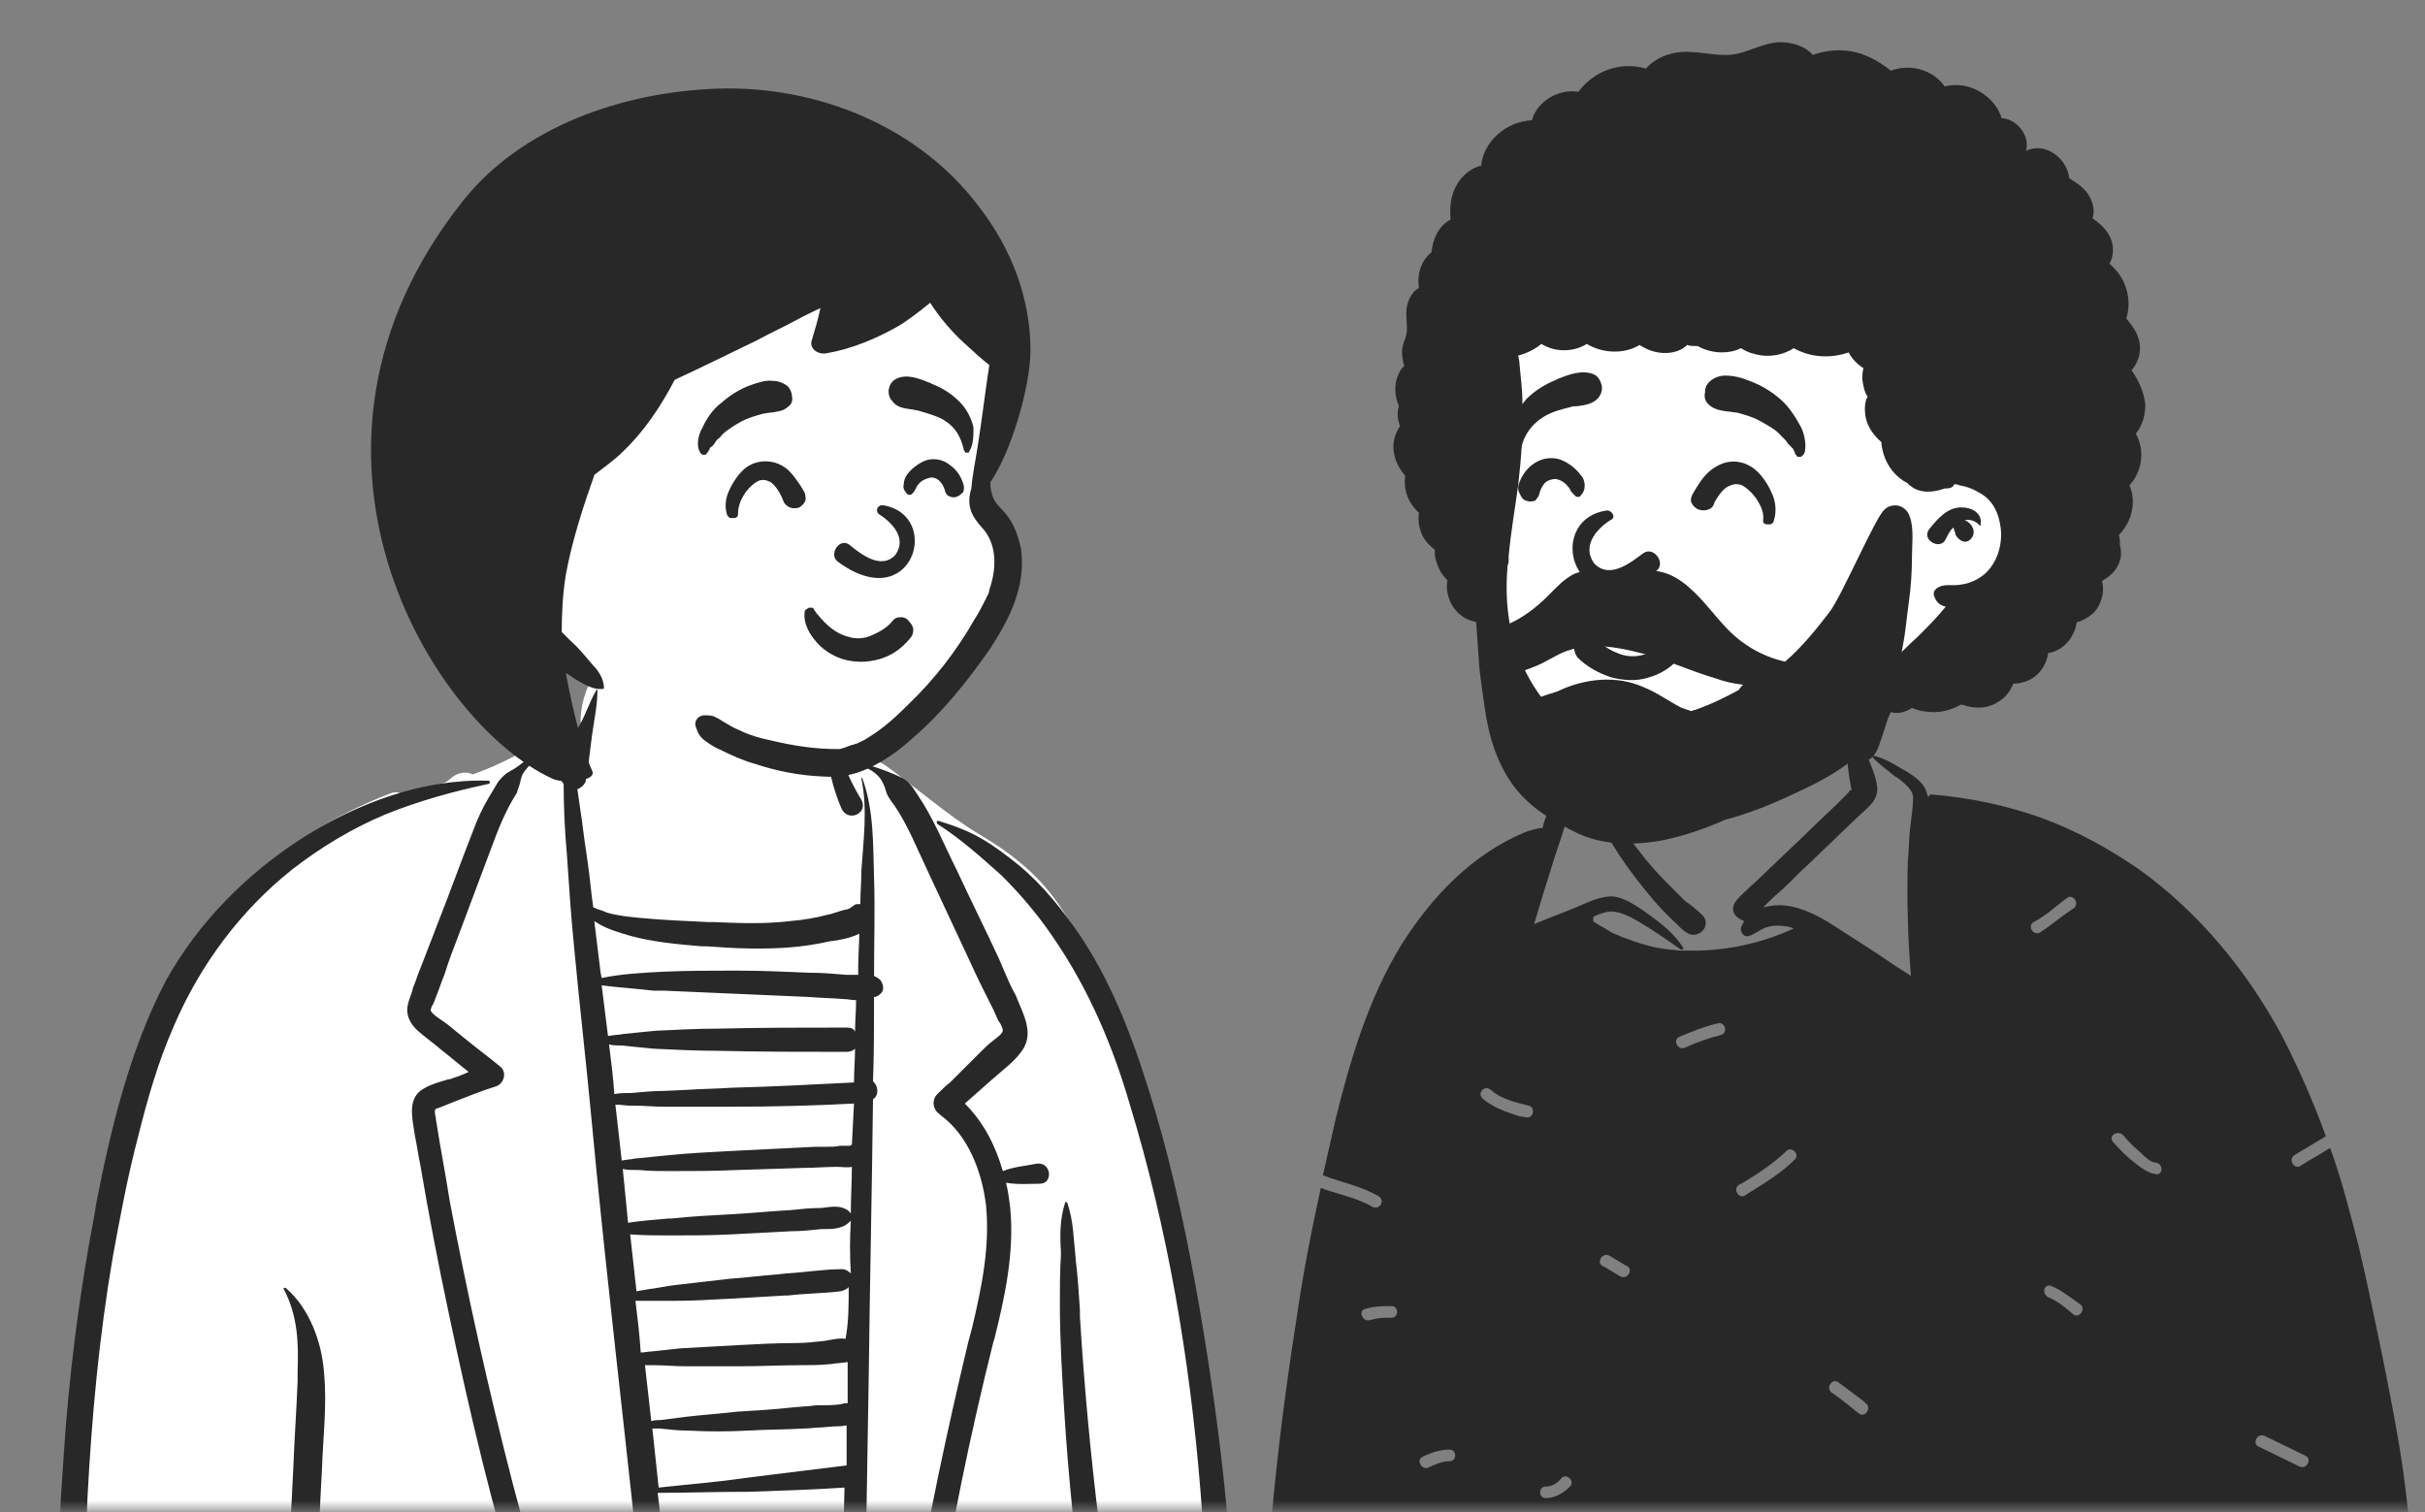
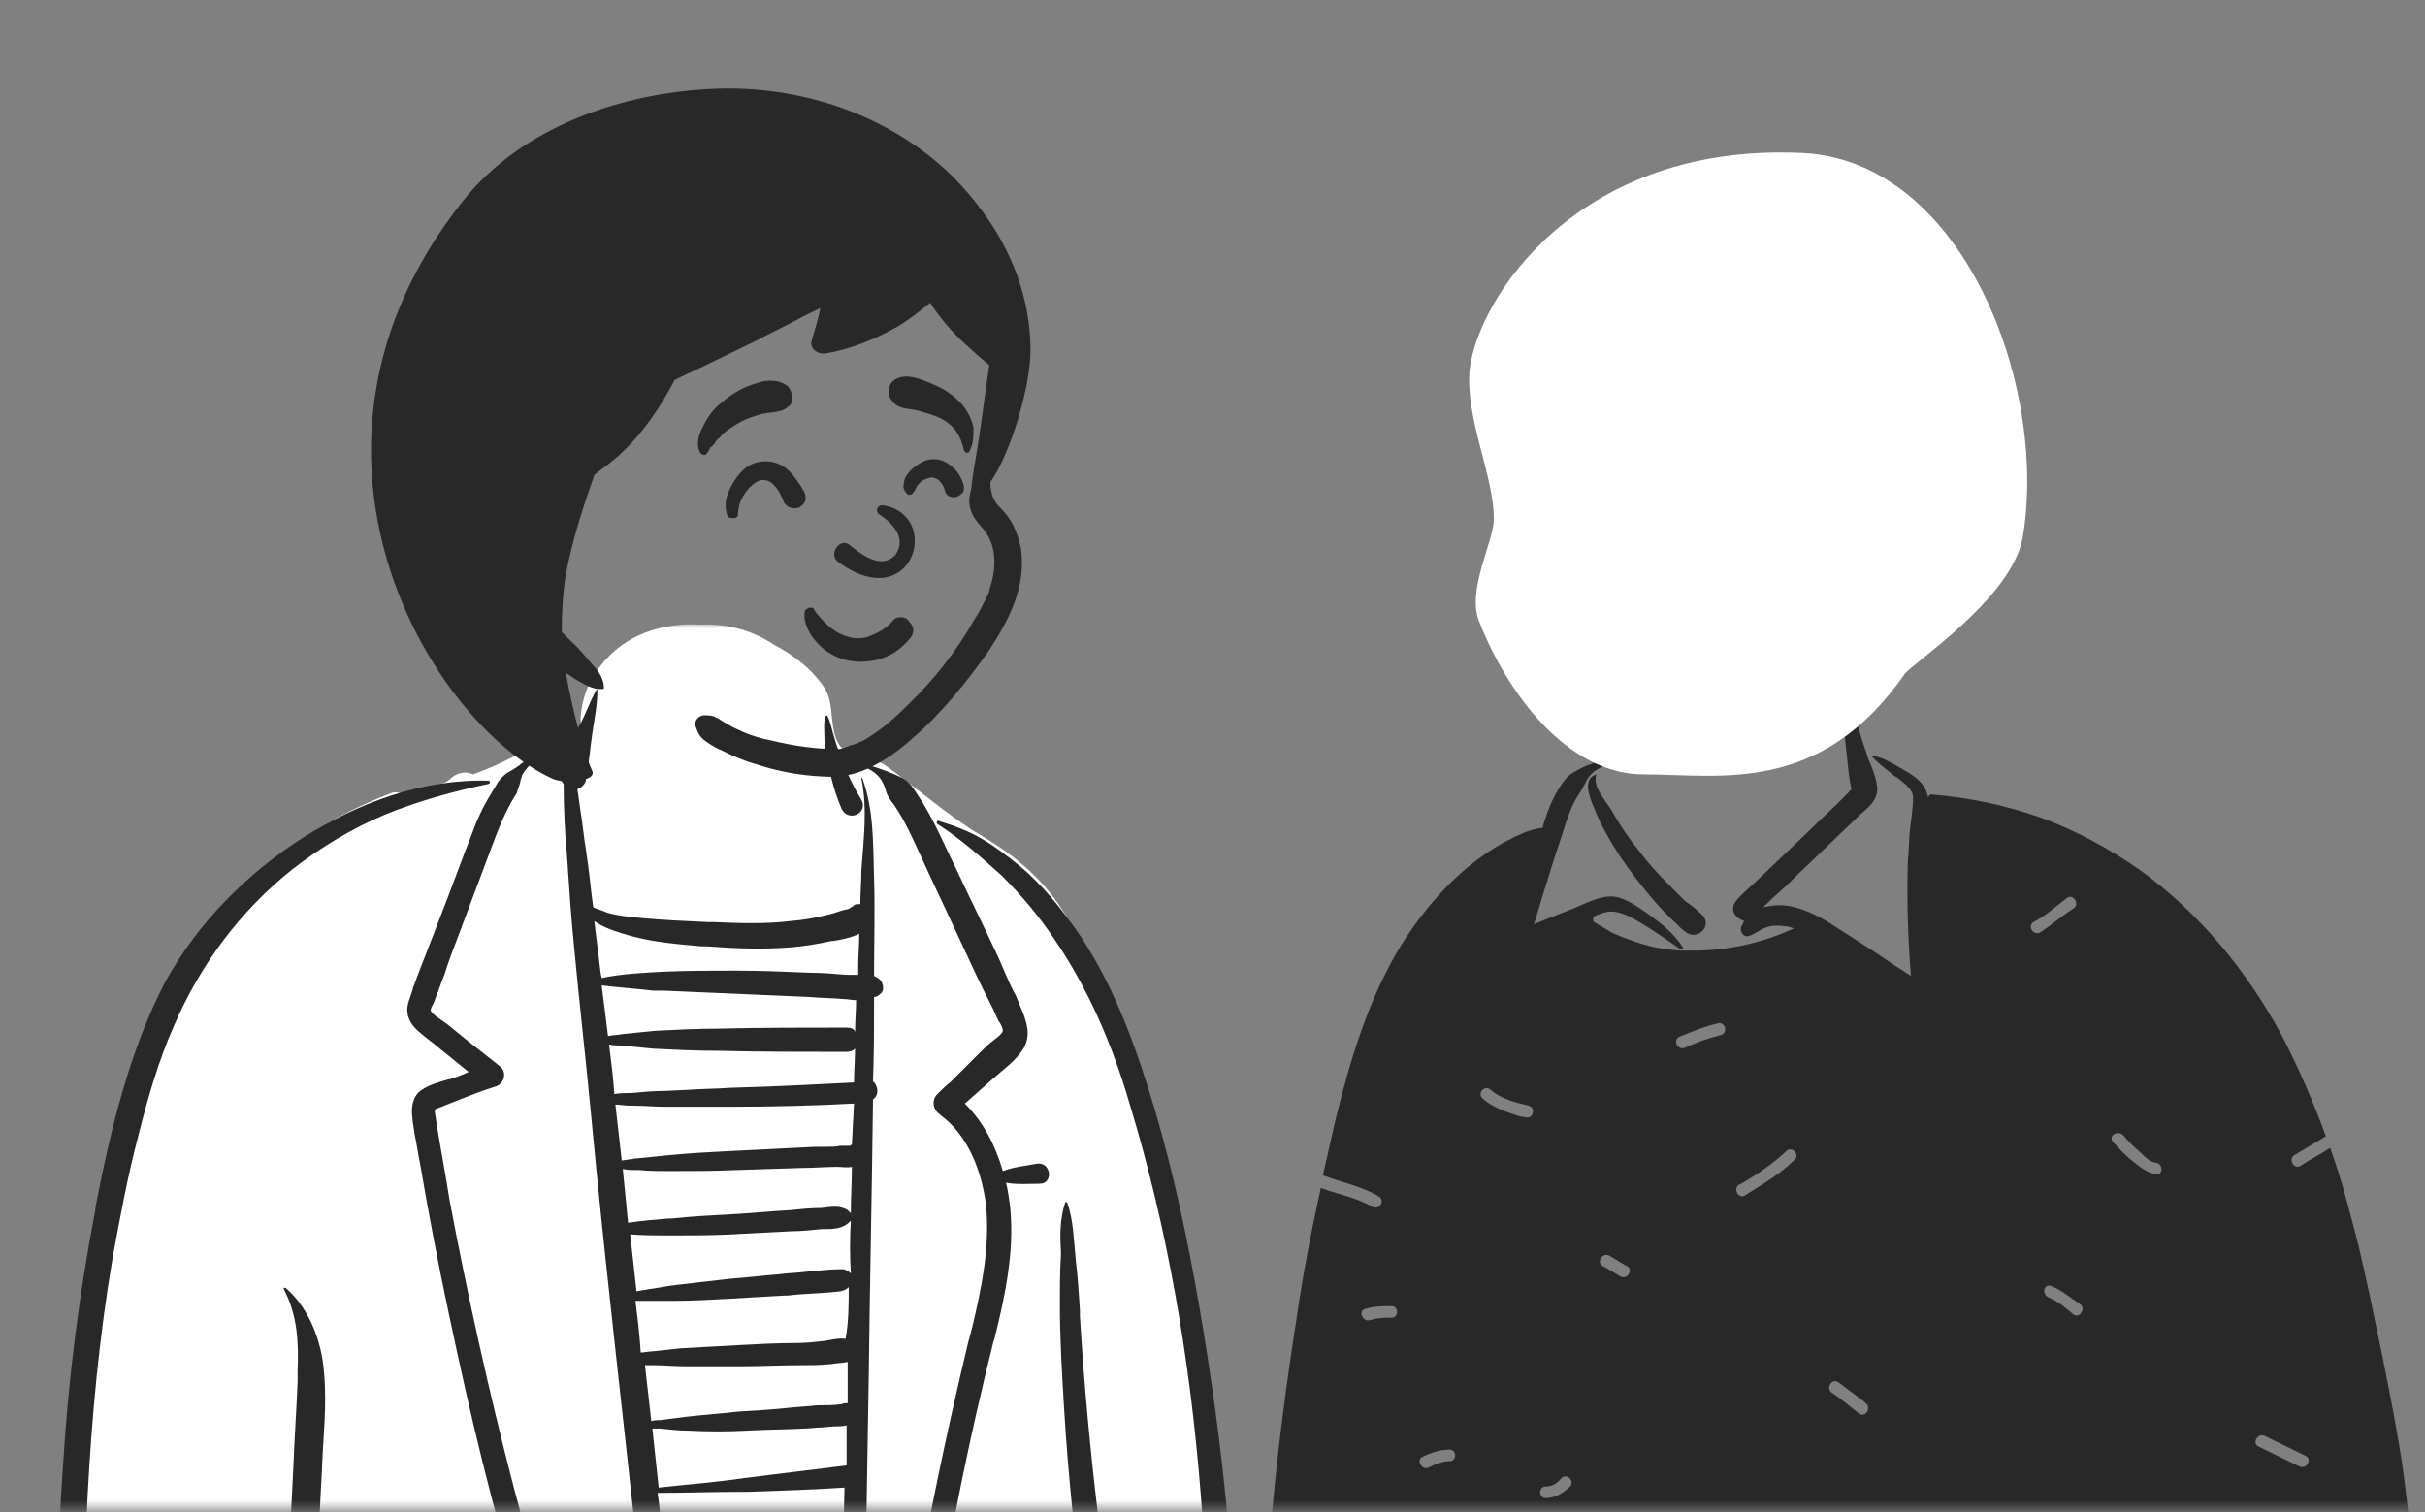
<svg xmlns="http://www.w3.org/2000/svg" width="303" height="189" viewBox="0 0 303 189" fill="none">
  <rect x="0" y="0" width="303" height="189" fill="#808080" stroke="none" />
  <mask id="mask0_2210_615" style="mask-type:luminance" maskUnits="userSpaceOnUse" x="0" y="0" width="303" height="189">
    <path d="M302.086 0H0V188.536H302.086V0Z" fill="white" />
  </mask>
  <g mask="url(#mask0_2210_615)">
    <path fill-rule="evenodd" clip-rule="evenodd" d="M230.858 85.566C230.726 85.303 230.331 85.303 230.331 85.698C230.067 88.467 230.463 91.367 230.726 94.136C230.858 95.455 230.99 96.905 231.254 98.223C231.254 98.355 231.254 98.487 231.386 98.619C231.254 98.751 230.99 98.882 230.99 99.014L230.463 99.542L229.407 100.596C227.297 102.574 225.318 104.552 223.207 106.529L220.173 109.43C219.118 110.485 217.931 111.408 217.007 112.462C216.48 113.122 216.348 113.781 216.875 114.44C217.139 114.704 217.535 114.967 217.931 115.099C217.799 115.363 217.667 115.627 217.535 115.89C217.403 116.549 217.931 117.209 218.59 116.945C219.382 116.681 219.909 116.154 220.701 115.89C221.492 115.627 222.284 115.627 223.075 115.758C223.471 115.758 223.735 115.89 224.131 116.022C220.437 117.736 216.48 118.659 212.39 118.791C211.599 118.791 210.675 118.791 209.884 118.791C208.433 118.659 207.114 118.527 205.794 118.132C204.739 117.868 203.684 117.472 202.628 117.077C202.101 116.813 201.573 116.681 201.177 116.418C201.045 116.286 199.067 115.231 199.067 115.099C199.067 114.967 199.067 114.836 199.067 114.704C199.067 114.572 199.331 114.44 199.331 114.44C199.99 114.176 200.65 113.913 201.309 113.913C202.892 113.913 204.607 115.099 205.926 115.89C207.377 116.813 208.697 117.736 210.016 118.659H210.148C210.28 118.659 210.411 118.527 210.28 118.395C209.356 116.945 208.037 115.758 206.586 114.704L206.058 114.308C204.739 113.385 203.288 112.331 201.837 112.067C199.99 111.803 198.011 112.99 196.297 113.649L193.262 114.836C192.735 115.099 192.207 115.231 191.68 115.495L192.867 111.539C193.526 109.562 194.054 107.584 194.714 105.738L194.845 105.343C195.505 103.365 196.033 101.256 197.088 99.542C197.352 99.146 197.616 98.751 197.88 98.223C198.143 97.828 198.275 97.3 198.671 96.905C199.331 96.114 200.386 95.718 201.441 95.455C201.705 95.323 201.573 95.059 201.441 95.059C200.386 94.927 199.462 95.191 198.539 95.586L198.143 95.718C197.352 96.114 196.428 96.509 195.769 97.168C194.318 98.882 193.526 100.86 192.867 102.97L192.735 103.497C192.471 103.365 190.756 103.893 190.492 104.024C183.896 106.793 178.884 112.067 175.058 118.132C170.969 124.856 168.726 132.371 166.879 139.886C166.352 142.259 165.824 144.5 165.296 146.873C167.671 147.796 170.045 148.192 172.288 149.51C173.079 150.038 172.42 151.224 171.496 150.829C169.518 149.642 167.143 149.247 165.033 148.456C163.845 153.861 162.79 159.267 161.999 164.804C159.36 181.548 157.645 198.556 157.777 215.564C157.777 215.959 157.909 216.355 158.041 216.75C157.909 216.75 157.777 216.618 157.777 216.487C157.118 215.432 155.403 216.355 156.062 217.541L156.194 217.673C156.722 218.464 157.25 219.124 158.041 219.519C158.965 219.915 159.888 220.046 160.943 220.046C164.373 220.178 167.803 220.178 171.233 220.178C171.76 216.487 171.892 212.795 172.552 209.235C172.684 208.312 174.135 208.708 174.003 209.631C173.343 213.191 173.211 216.75 172.684 220.31C179.939 220.442 187.326 220.442 194.582 220.442C204.475 220.442 214.369 220.442 224.263 220.442H228.484C239.96 220.442 251.437 220.442 262.782 220.31H265.552C266.607 213.982 267.399 207.521 267.399 201.061C267.399 200.138 268.85 200.138 268.85 201.061C268.85 207.521 268.058 213.982 267.003 220.31C269.773 220.31 272.412 220.31 275.182 220.442H276.501C279.271 220.574 282.041 220.574 284.812 220.31C287.846 220.046 291.012 219.519 293.65 218.069C294.837 217.41 296.024 216.618 296.948 215.564C296.024 215.036 295.101 214.509 294.178 213.85C293.386 213.322 294.178 212.004 294.969 212.531C295.892 213.191 296.948 213.718 298.003 214.377C298.795 213.454 299.322 212.268 299.85 211.081C300.51 209.235 300.905 207.258 301.037 205.28C301.301 202.907 301.433 200.665 301.433 198.292C301.433 193.414 300.905 188.536 300.246 183.658C299.586 179.043 298.663 174.429 297.739 169.814L297.607 169.155C296.684 164.672 295.761 160.19 294.705 155.707C293.65 151.62 292.595 147.401 291.144 143.446C289.956 144.237 288.637 144.896 287.45 145.687C286.658 146.214 285.867 144.896 286.658 144.368C287.978 143.577 289.297 142.786 290.616 141.995C289.033 137.644 287.186 133.425 285.075 129.338C280.722 121.296 274.786 114.044 267.267 108.639C263.441 106.002 259.352 103.761 254.999 102.179C250.514 100.596 246.029 99.674 241.28 99.278C241.148 99.278 241.016 99.41 241.016 99.542H240.884C240.752 99.014 240.62 98.619 240.356 98.223C239.697 97.3 238.641 96.641 237.718 96.114L237.454 95.982C236.399 95.323 235.212 94.663 233.892 94.4C233.892 94.4 233.76 94.4 233.892 94.532C234.684 95.455 235.871 96.246 236.794 97.037L237.058 97.168C237.85 97.828 239.037 98.619 239.037 99.674C239.037 100.992 238.773 102.442 238.641 103.761C238.509 105.079 238.509 106.398 238.377 107.716C238.246 112.462 238.377 117.209 238.773 121.955L236.926 120.768C234.024 118.791 231.122 116.945 228.22 115.099C226.373 114.044 224.394 113.122 222.284 113.122C221.624 113.122 220.965 113.253 220.305 113.385C220.965 112.726 221.624 112.067 222.416 111.408C223.603 110.353 224.658 109.166 225.846 108.112L229.143 104.947L232.441 101.783C233.497 100.86 234.684 99.937 234.552 98.355C234.42 97.168 233.892 95.85 233.365 94.663C233.365 94.532 233.233 94.268 233.233 94.136C232.177 91.367 231.65 88.467 230.858 85.566ZM188.645 209.499C189.305 208.84 190.36 209.894 189.701 210.554L189.305 210.949C188.645 211.608 188.118 212.136 187.722 212.927V213.059C187.326 213.85 186.007 213.191 186.403 212.268C186.931 211.213 187.854 210.29 188.645 209.499ZM217.535 209.235C219.646 208.84 221.756 208.84 223.867 209.235C224.79 209.367 224.394 210.817 223.471 210.686C221.624 210.29 219.777 210.29 217.931 210.686C217.007 210.949 216.611 209.499 217.535 209.235ZM246.556 194.337C247.48 194.073 247.875 195.524 246.952 195.787L246.556 195.919C244.973 196.315 243.522 196.578 241.939 196.183C241.016 195.919 241.412 194.601 242.335 194.733C243.786 195.128 245.105 194.732 246.556 194.337ZM195.109 184.712C195.769 184.053 196.824 185.108 196.165 185.767C195.373 186.558 194.318 187.217 193.131 187.217C192.207 187.217 192.207 185.767 193.131 185.767C193.922 185.767 194.582 185.372 195.109 184.712ZM282.173 180.757C281.382 180.362 282.041 179.043 282.965 179.439L288.109 181.944C288.901 182.339 288.241 183.658 287.318 183.262L282.173 180.757ZM181.126 181.153C182.05 181.153 182.05 182.603 181.126 182.603C180.203 182.603 179.279 182.998 178.488 183.394C177.696 183.79 176.905 182.471 177.696 182.076C178.752 181.548 179.939 181.153 181.126 181.153ZM228.88 174.033C228.088 173.506 228.88 172.187 229.671 172.715C230.726 173.506 231.782 174.297 232.837 175.088L233.101 175.352C233.892 175.879 233.101 177.197 232.309 176.67C231.122 175.747 230.067 174.824 228.88 174.033ZM173.871 163.222C174.794 163.222 174.794 164.672 173.871 164.672H173.739C172.948 164.672 172.156 164.672 171.365 164.936H171.233C170.441 165.331 169.65 164.013 170.441 163.618C171.628 163.222 172.684 163.222 173.871 163.222ZM256.054 162.167C254.999 161.772 255.395 160.321 256.318 160.717C257.637 161.244 258.692 162.167 259.88 162.958C260.671 163.486 259.88 164.804 259.088 164.277C258.165 163.486 257.241 162.695 256.054 162.167ZM200.518 158.344L200.254 158.212C199.463 157.816 200.122 156.498 201.045 156.894C201.705 157.289 202.365 157.685 203.024 158.08L203.288 158.212C204.08 158.607 203.42 159.926 202.497 159.53C201.837 159.135 201.177 158.739 200.518 158.344ZM223.075 143.973L223.207 143.841C223.867 143.182 224.922 144.237 224.263 144.896C222.548 146.61 220.569 147.796 218.458 149.115L218.063 149.378C217.271 149.906 216.48 148.587 217.271 148.06L217.799 147.796C219.777 146.61 221.492 145.423 223.075 143.973ZM263.969 142.654C263.441 141.863 264.629 141.204 265.288 141.863C265.948 142.654 266.607 143.314 267.399 143.973L267.531 144.105C267.926 144.5 268.718 145.291 269.378 145.291C270.301 145.423 270.301 146.873 269.378 146.742C268.454 146.61 267.531 145.951 266.871 145.423C265.816 144.632 264.892 143.709 263.969 142.654ZM185.216 137.249C184.556 136.59 185.479 135.535 186.271 136.194C187.59 137.381 189.437 137.776 191.02 138.172C191.943 138.435 191.548 139.886 190.624 139.622L189.833 139.49C188.25 138.963 186.535 138.435 185.216 137.249ZM214.633 127.888C215.556 127.624 215.952 129.075 215.028 129.338C213.446 129.734 211.994 130.261 210.543 130.92C209.752 131.316 208.96 130.129 209.752 129.602C211.335 128.943 212.918 128.284 214.633 127.888ZM199.462 96.773C199.462 96.641 199.462 96.641 199.462 96.773C197.748 97.3 198.539 99.41 199.067 100.728L199.199 100.992C199.99 103.101 201.177 105.079 202.365 106.925C203.684 108.903 205.135 110.748 206.586 112.462C207.245 113.253 207.905 113.913 208.697 114.704L208.96 114.967C209.752 115.627 210.675 116.945 211.731 116.813C212.918 116.681 213.577 115.363 212.786 114.44C212.126 113.781 211.335 113.122 210.543 112.594C209.884 111.935 209.224 111.276 208.565 110.617C207.245 109.298 205.926 107.848 204.739 106.266C203.552 104.815 202.497 103.233 201.573 101.651L201.441 101.388C200.65 100.069 198.935 98.355 199.462 96.773ZM258.297 112.199C259.088 111.671 259.88 112.99 259.088 113.517C257.637 114.44 256.318 115.627 254.867 116.549C254.075 116.945 253.284 115.758 254.075 115.231C255.658 114.44 256.846 113.253 258.297 112.199Z" fill="#282828" />
  </g>
  <mask id="mask1_2210_615" style="mask-type:luminance" maskUnits="userSpaceOnUse" x="0" y="0" width="303" height="189">
    <path d="M302.086 0H0V188.536H302.086V0Z" fill="white" />
  </mask>
  <g mask="url(#mask1_2210_615)">
    <path fill-rule="evenodd" clip-rule="evenodd" d="M225.177 19.117C197.079 17.799 184.547 37.443 183.624 46.277C183.096 52.342 186.658 59.461 186.658 64.867C186.658 67.635 183.228 73.7 184.811 77.656C188.373 86.753 195.892 96.773 205.39 96.773C214.888 96.773 227.419 99.41 237.973 84.248C239.028 82.797 251.428 74.755 252.747 67.108C255.913 48.123 245.228 20.04 225.177 19.117Z" fill="white" />
  </g>
  <mask id="mask2_2210_615" style="mask-type:luminance" maskUnits="userSpaceOnUse" x="0" y="0" width="303" height="189">
-     <path d="M302.086 0H0V188.536H302.086V0Z" fill="white" />
-   </mask>
+     </mask>
  <g mask="url(#mask2_2210_615)">
    <path fill-rule="evenodd" clip-rule="evenodd" d="M226.497 6.856C225.442 5.669 223.859 5.274 222.276 5.274C220.034 5.406 218.187 6.724 216.076 6.856C213.834 6.988 211.591 6.197 209.348 6.592C207.897 6.856 206.578 7.515 205.655 8.57C202.489 7.647 199.191 8.834 197.212 11.47C194.706 11.075 192.068 12.657 191.408 15.03C188.242 15.162 185.34 17.667 185.076 20.7C183.889 20.963 182.702 21.886 182.042 23.073C181.251 24.391 181.119 25.841 181.251 27.424C179.799 28.215 179.008 29.797 178.876 31.511C177.557 32.565 177.029 34.279 177.293 35.993C176.238 36.521 175.71 37.971 175.71 39.157C175.71 40.212 175.974 41.267 175.578 42.322C175.182 43.245 175.051 44.036 175.314 45.09V45.222C175.314 45.354 175.446 45.486 175.446 45.75C175.182 46.013 174.919 46.277 174.787 46.673C174.127 47.991 174.259 49.441 174.787 50.76C174.523 51.551 174.655 52.474 174.919 53.265C174.391 54.056 173.995 55.111 174.127 56.297C174.259 57.484 174.787 58.538 175.578 59.461C175.314 61.175 175.974 62.889 177.293 64.076C177.161 65.131 177.293 66.053 177.821 67.108C178.217 67.767 178.744 68.295 179.272 68.69C179.272 69.218 179.272 69.745 179.536 70.404C179.799 71.195 180.195 71.855 180.855 72.514C180.459 74.623 181.778 77.128 184.153 77.656C184.285 77.656 184.548 77.788 184.68 77.788C184.944 79.897 185.472 82.007 186.131 83.852C188.11 88.862 191.672 93.213 196.289 95.982C198.531 97.3 201.17 98.223 203.808 98.619C205.655 98.882 207.502 98.882 209.48 98.619C211.855 98.355 214.229 97.96 216.604 97.432L217 97.3C217.923 97.037 218.978 96.773 219.77 96.246C220.693 95.718 221.221 94.795 221.353 93.741C221.485 93.213 221.089 92.554 220.429 92.554C220.297 92.554 220.166 92.554 220.034 92.554H219.902H219.77C219.11 92.422 218.451 92.554 217.791 92.818H217.659C216.604 93.213 215.417 93.609 214.229 93.872C213.042 94.136 211.855 94.4 210.668 94.532H210.536H210.14C209.876 94.532 209.612 94.532 209.348 94.663C208.821 94.663 208.293 94.795 207.765 94.795C198.795 95.323 191.276 88.203 189.034 79.765C188.242 76.733 188.11 73.7 188.374 70.668C188.506 70.404 188.506 70.141 188.506 69.877C188.506 69.745 188.506 69.613 188.506 69.481C188.77 66.581 189.297 63.548 189.693 60.648C190.089 57.22 190.353 53.66 190.221 50.232C190.221 48.518 189.957 46.804 189.825 45.09L189.693 44.431C190.748 44.167 191.804 43.64 192.595 42.981C194.31 44.036 196.553 44.036 198.268 42.981C200.246 44.167 202.885 44.299 204.863 43.113C206.051 43.904 207.502 44.299 208.953 44.036C209.612 43.904 210.272 43.64 210.8 43.113C211.195 43.245 211.591 43.245 211.987 43.245H212.119C213.042 43.772 214.097 44.036 215.153 44.036C215.944 44.036 216.736 43.904 217.527 43.508C218.319 44.036 219.242 44.299 220.166 44.431C221.485 44.563 222.936 44.299 224.123 43.508C226.234 44.695 228.74 44.827 230.983 44.036C231.378 44.827 232.038 45.486 232.829 46.013C232.697 46.541 232.697 46.936 232.697 47.464C232.829 48.255 232.961 49.046 233.357 49.573C232.961 50.232 232.961 51.155 233.093 52.078C233.357 53.397 234.149 54.451 235.072 55.242C235.204 57.22 236.259 59.198 238.106 60.252C238.238 60.252 238.238 60.384 238.37 60.384C238.502 60.516 238.502 60.648 238.634 60.648C239.821 61.703 241.536 61.571 242.987 61.044C242.987 61.044 242.987 61.044 243.119 61.044C243.646 61.044 244.042 60.912 244.174 60.516C244.438 60.516 244.57 60.516 244.834 60.648C245.625 60.78 246.417 61.044 247.076 61.439C248.923 62.362 249.715 63.944 249.978 65.922C250.242 68.031 249.583 70.272 248 71.723C247.208 72.382 246.153 72.909 245.097 73.041C243.91 73.305 242.723 72.778 241.8 73.7C241.668 73.832 241.536 74.228 241.668 74.492C241.932 75.282 242.459 75.678 243.119 75.81C242.063 77.128 240.876 78.315 239.689 79.501C238.37 80.688 237.051 82.007 235.863 83.325C234.544 84.775 233.489 86.357 232.697 88.071C232.302 89.126 231.906 90.181 231.51 91.104L231.378 91.236C230.983 92.29 230.323 93.345 230.983 94.532C231.246 94.927 231.906 95.454 232.434 95.323C234.017 95.059 234.544 94.004 234.94 92.686C235.336 91.631 235.6 90.576 235.995 89.522C236.127 89.39 236.127 89.126 236.259 88.994C237.183 89.258 238.106 88.994 238.897 88.467C239.821 88.862 240.744 88.994 241.668 88.994C242.855 88.994 244.042 88.599 244.966 88.071C245.097 88.071 245.097 88.071 245.229 88.071C246.68 88.599 248.395 88.599 249.715 87.676C250.638 87.148 251.166 86.357 251.561 85.434C252.617 85.434 253.804 85.039 254.595 84.248C255.387 83.457 255.783 82.534 255.915 81.611C256.838 81.479 257.761 80.952 258.421 80.161C258.949 79.501 259.344 78.71 259.476 77.788C260.663 77.392 261.719 76.733 262.246 75.678C262.774 74.623 262.906 73.569 262.642 72.646L262.774 72.514C263.961 71.855 264.885 70.8 265.017 69.35C265.017 68.954 265.017 68.558 264.885 68.163C264.885 67.767 264.885 67.24 264.753 66.845C266.336 65.263 266.995 62.757 266.072 60.648C267.655 58.934 268.051 56.297 266.863 54.188C267.655 53.265 268.051 51.946 268.051 50.628C267.919 49.046 267.259 47.596 266.336 46.277C266.995 45.486 267.391 44.563 267.391 43.508C267.391 42.058 266.6 40.871 265.676 39.817C266.468 37.312 265.544 34.543 263.566 32.961C263.961 32.302 264.093 31.379 263.961 30.588C263.698 29.137 262.642 28.083 261.455 27.292C261.719 26.501 261.587 25.578 261.191 24.787C260.663 23.6 259.608 22.941 258.553 22.282C258.289 19.777 255.519 17.667 253.144 18.854C253.672 17.008 252.089 14.898 250.11 14.767C249.187 11.866 245.889 10.02 242.987 10.811C241.536 8.702 238.634 7.911 236.259 8.834C232.829 6.065 229.663 5.801 226.497 6.856ZM245.229 63.417C243.383 63.285 242.063 64.867 241.008 66.185C240.085 67.504 242.459 68.822 243.119 67.372C243.383 66.845 243.646 66.317 244.042 65.922C244.042 66.053 244.174 66.053 244.174 66.185V66.317C244.174 66.449 244.306 66.449 244.306 66.581V66.713C244.438 67.108 244.834 67.504 245.229 67.636C245.757 67.899 246.417 67.372 246.549 66.845C246.812 66.053 246.153 65.263 245.493 64.999C246.153 64.867 246.944 65.131 247.34 65.658C247.472 65.79 247.472 65.658 247.472 65.526C247.736 64.208 246.417 63.417 245.229 63.417Z" fill="#282828" />
  </g>
  <mask id="mask3_2210_615" style="mask-type:luminance" maskUnits="userSpaceOnUse" x="0" y="0" width="303" height="189">
-     <path d="M302.086 0H0V188.536H302.086V0Z" fill="white" />
-   </mask>
+     </mask>
  <g mask="url(#mask3_2210_615)">
    <path fill-rule="evenodd" clip-rule="evenodd" d="M201.303 84.643C202.886 85.039 204.469 85.171 206.052 84.643C207.503 84.248 208.954 83.325 209.877 82.138C210.801 81.084 211.328 79.765 211.328 78.447C211.328 78.315 211.328 78.183 211.197 78.051C211.065 77.919 210.933 77.919 210.801 77.787C210.669 77.787 210.537 77.787 210.405 77.787C210.273 77.787 210.141 77.919 210.141 78.051C210.009 78.315 209.877 78.447 209.614 78.71C208.294 80.293 207.107 81.479 205.128 81.875C204.073 82.138 203.018 82.006 202.094 81.611C201.039 81.215 200.116 80.556 199.456 79.765C199.192 79.37 198.797 79.238 198.401 79.238C198.005 79.238 197.609 79.37 197.214 79.765C196.95 80.029 196.686 80.556 196.686 80.952C196.686 81.347 196.818 81.743 197.082 82.138C198.269 83.325 199.72 84.116 201.303 84.643ZM201.435 64.867C199.852 65.79 197.477 68.031 199.192 70.404C201.171 72.514 203.941 70.141 205.392 69.086C206.711 68.295 208.163 70.404 206.975 71.327C196.818 78.842 192.728 65.13 200.643 63.812C201.435 63.68 201.831 64.603 201.435 64.867ZM215.945 60.78C216.473 60.516 217.001 60.384 217.66 60.648C218.188 60.911 219.111 61.703 219.639 62.626C220.035 63.285 220.431 64.076 220.299 64.999C220.299 65.13 220.299 65.394 220.431 65.394C220.563 65.526 220.694 65.526 220.826 65.526C220.958 65.526 221.09 65.526 221.222 65.526C221.486 65.394 221.618 65.262 221.618 65.13C222.014 63.944 221.882 62.626 221.354 61.571C220.694 59.989 219.507 58.67 218.716 58.275C217.397 57.484 215.814 57.484 214.494 58.275C213.307 58.934 212.648 59.857 211.988 60.911C211.856 61.175 211.724 61.307 211.592 61.571C211.328 61.966 211.197 62.494 211.328 62.757C211.46 63.153 211.856 63.548 212.252 63.68C212.648 63.812 213.043 63.812 213.439 63.68C213.835 63.548 214.099 63.285 214.231 62.757C214.626 62.098 215.154 61.175 215.945 60.78ZM190.486 62.494C190.882 62.626 191.145 62.757 191.541 62.626C191.805 62.626 191.937 62.494 192.069 62.23C192.201 62.098 192.333 61.834 192.333 61.703C192.465 61.175 192.728 60.648 193.124 60.252C193.52 59.989 193.916 59.857 194.443 59.857C194.971 59.989 195.499 60.252 195.894 60.78C196.026 60.911 196.158 61.043 196.158 61.175C196.29 61.439 196.554 61.703 196.818 61.966C196.95 62.098 197.082 62.098 197.214 62.098H197.345C197.873 61.571 198.005 61.175 198.005 60.648C198.005 60.252 197.873 59.725 197.477 59.329C196.818 58.407 195.631 57.615 194.707 57.352C193.52 57.088 192.465 57.352 191.541 58.011C190.618 58.67 189.958 59.725 189.694 60.78C189.694 61.043 189.694 61.307 189.826 61.571C190.09 62.098 190.222 62.362 190.486 62.494ZM213.439 50.496C214.099 51.155 214.89 51.287 215.814 51.419C216.209 51.419 216.605 51.551 217.001 51.551C217.924 51.814 218.98 52.078 219.903 52.605C220.826 53.133 221.882 53.66 222.541 54.451C222.673 54.583 222.937 54.847 223.069 54.979C223.201 55.11 223.333 55.374 223.465 55.506C223.597 55.638 223.86 55.901 223.992 56.033C224.124 56.165 224.124 56.297 224.124 56.297C224.124 56.297 224.256 56.429 224.256 56.561C224.256 56.693 224.388 56.824 224.388 56.824C224.52 56.956 224.52 57.088 224.652 57.088C224.784 57.088 224.784 57.088 224.916 57.088C225.048 57.088 225.048 57.088 225.18 56.956C225.575 56.693 225.575 56.165 225.575 55.638C225.575 54.847 225.311 53.924 225.048 53.397C224.388 52.21 223.597 50.891 222.541 49.968C221.354 48.914 220.035 48.123 218.584 47.595C217.66 47.2 216.605 46.936 215.55 46.936C214.89 46.936 214.099 47.2 213.571 47.727C213.175 48.123 213.043 48.518 213.043 49.046C212.911 49.573 213.043 50.1 213.439 50.496ZM189.167 56.561C189.167 56.693 189.299 56.693 189.299 56.693C189.431 56.693 189.431 56.693 189.562 56.693C189.694 56.693 189.694 56.693 189.826 56.561L189.958 56.429C190.354 54.451 191.277 53.001 193.124 51.946C194.048 51.419 195.103 51.155 196.158 50.891C196.422 50.76 196.818 50.76 197.082 50.76C198.005 50.628 199.06 50.496 199.72 49.705C200.116 49.178 200.248 48.65 200.116 48.123C199.984 47.595 199.72 47.068 199.192 46.804C197.741 46.145 196.026 46.804 194.707 47.332C194.575 47.332 194.443 47.464 194.443 47.464C193.124 47.991 191.805 48.782 190.75 49.837C189.958 50.76 189.167 51.946 188.903 53.265C188.507 54.451 188.507 55.638 189.167 56.561Z" fill="#282828" />
  </g>
  <mask id="mask4_2210_615" style="mask-type:luminance" maskUnits="userSpaceOnUse" x="0" y="0" width="303" height="189">
    <path d="M302.086 0H0V188.536H302.086V0Z" fill="white" />
  </mask>
  <g mask="url(#mask4_2210_615)">
-     <path fill-rule="evenodd" clip-rule="evenodd" d="M192.727 87.017C193.387 86.753 194.046 86.621 194.706 86.357C198.004 84.775 201.961 84.38 205.259 85.83C206.974 86.489 208.557 87.676 210.14 88.467C210.536 88.599 210.931 88.731 211.327 88.862C211.591 88.731 211.855 88.731 212.119 88.599C213.965 87.939 215.548 87.148 217.263 86.225C217.395 85.962 217.659 85.698 217.791 85.566C216.604 85.434 215.417 85.171 214.361 84.775C211.195 83.852 208.161 82.402 204.995 81.611C201.961 80.82 198.795 80.293 195.761 81.347C194.31 81.875 193.123 82.798 191.672 83.325C191.012 83.589 190.089 83.984 189.297 83.984C189.825 85.303 190.485 86.489 191.408 87.544C191.936 87.28 192.331 87.148 192.727 87.017ZM185.868 76.865C186.131 77.128 187.319 77.919 187.714 78.315C187.846 78.315 187.846 78.183 187.978 78.183C188.11 77.919 188.374 77.919 188.638 77.919C190.353 77.128 191.936 75.942 193.387 74.492C194.442 73.437 195.365 72.382 196.685 71.723C198.268 71.064 199.851 71.327 201.434 71.459C203.148 71.591 204.863 71.064 206.71 71.327C208.029 71.459 209.217 71.986 210.272 72.778C212.382 74.36 213.834 76.469 215.68 78.447C217.659 80.556 220.165 82.007 222.936 82.666H223.068C225.178 80.82 226.893 78.71 228.608 76.469C230.191 74.36 234.412 64.471 235.468 63.68C235.863 63.285 236.391 63.153 236.787 63.153C237.578 63.153 238.37 63.68 238.634 64.603C239.161 66.053 238.897 68.031 238.897 69.613C238.897 71.459 238.766 73.437 238.502 75.282C238.238 77.128 238.106 78.974 237.71 80.952C237.578 81.875 237.314 82.798 237.183 83.721C237.183 83.984 237.051 84.248 236.919 84.511C236.787 84.907 236.655 85.434 236.655 85.83C235.863 88.862 234.808 91.763 232.566 94.004C230.191 96.246 227.157 97.828 224.255 99.146C221.485 100.465 218.582 101.651 215.548 102.442C212.91 103.629 210.14 104.552 207.37 105.079C204.336 105.606 201.038 105.606 198.136 104.552C196.685 104.024 195.365 103.233 194.046 102.442C192.331 101.519 190.748 100.201 189.429 98.619C187.055 95.586 185.999 92.027 185.472 88.203C185.34 87.28 184.812 83.589 184.812 82.929C184.68 81.084 184.548 79.238 184.416 77.392C184.153 76.601 185.208 76.469 185.868 76.865Z" fill="#282828" />
-   </g>
+     </g>
  <mask id="mask5_2210_615" style="mask-type:luminance" maskUnits="userSpaceOnUse" x="0" y="0" width="303" height="189">
    <path d="M302.086 0H0V188.536H302.086V0Z" fill="white" />
  </mask>
  <g mask="url(#mask5_2210_615)">
    <mask id="mask6_2210_615" style="mask-type:luminance" maskUnits="userSpaceOnUse" x="-1" y="77" width="158" height="149">
      <path d="M156.18 77.919H-0.008V225.847H156.18V77.919Z" fill="white" />
    </mask>
    <g mask="url(#mask6_2210_615)">
      <path fill-rule="evenodd" clip-rule="evenodd" d="M152.878 209.631C152.614 203.961 152.218 198.292 151.691 192.623C150.767 181.416 149.58 170.078 147.733 159.003C145.754 148.06 143.116 137.381 139.291 126.965C137.444 122.087 135.597 118 132.695 113.649C130.057 109.562 126.627 106.793 122.405 104.288C118.58 102.047 114.095 98.091 110.533 95.586C108.95 94.531 105.916 94.663 104.861 93.081C103.542 91.103 104.333 87.939 103.014 85.962C101.431 83.588 99.188 81.874 96.682 80.556C93.912 78.71 90.746 77.919 87.58 78.051C82.831 77.787 78.082 79.238 75.048 83.193C73.465 85.171 72.673 87.412 72.541 89.785C72.541 90.444 72.673 90.972 73.069 91.235C72.805 91.499 72.673 91.763 72.41 92.026C71.75 91.103 70.299 90.576 69.376 91.367C66.21 93.609 62.78 95.454 59.086 96.773C58.295 96.377 57.239 96.509 56.448 97.168C56.184 97.432 55.788 97.696 55.524 97.828C54.205 98.223 52.754 98.487 51.435 98.751C51.039 98.882 50.644 99.014 50.38 99.41C49.984 99.014 49.456 98.882 48.797 99.146C41.541 101.915 34.55 106.266 29.273 112.198C23.469 118.659 20.435 126.833 18.061 135.139C15.554 144.105 13.971 153.334 12.52 162.563C11.201 171.923 9.75 181.284 8.826 190.645C8.299 195.919 8.035 201.193 8.299 206.598C8.431 209.235 8.695 211.872 9.09 214.509C9.222 215.168 9.222 215.827 9.486 216.486C9.09 216.355 8.431 216.75 8.563 217.409C9.222 221.76 14.499 222.947 18.061 223.474C23.997 224.265 29.933 224.793 35.869 224.793C41.805 224.793 47.609 224.397 53.546 224.133C59.614 223.738 65.55 223.474 71.618 223.079C95.759 221.628 119.767 220.31 143.908 218.86C146.15 218.728 148.657 218.596 150.503 217.277C152.878 215.3 153.01 212.531 152.878 209.631Z" fill="white" />
      <path fill-rule="evenodd" clip-rule="evenodd" d="M35.471 161.112C35.339 160.98 35.603 160.849 35.735 160.98C38.637 163.485 40.22 167.704 40.484 171.528C40.879 175.615 40.352 179.702 40.22 183.789C39.956 188.272 39.824 192.755 39.56 197.237C39.297 201.852 39.033 206.334 38.769 210.949L38.241 221.233C38.241 222.288 38.241 223.606 37.845 224.661C37.186 226.243 35.207 225.979 34.811 224.661C34.416 223.474 34.679 222.024 34.811 220.837L35.339 209.631C35.735 201.72 36.13 193.809 36.526 185.899L36.658 183.262C36.79 179.702 37.054 176.142 37.186 172.583V171.396C37.318 167.704 37.186 164.408 35.471 161.112ZM106.441 95.454C108.024 95.323 109.343 95.85 110.794 96.377C111.454 96.641 112.114 96.905 112.641 97.168C113.433 97.564 113.96 98.223 114.356 98.882L114.62 99.278C116.599 102.178 117.918 105.474 119.501 108.639C121.216 112.33 123.063 116.022 124.777 119.714L125.569 121.559C125.965 122.482 126.36 123.405 126.888 124.328L127.548 125.91C128.207 127.492 128.867 129.206 127.943 130.92C127.02 132.502 125.305 133.689 123.986 134.875C122.799 135.93 121.743 136.853 120.556 137.908C122.931 140.281 124.382 143.182 125.305 146.346C126.624 145.818 128.207 145.687 129.526 145.423C131.373 145.159 131.637 147.928 129.922 147.928C128.603 147.928 127.02 148.06 125.701 147.796C125.965 148.851 126.097 149.906 126.229 150.96C126.756 156.498 125.569 162.035 124.25 167.309L124.118 167.704C122.667 173.506 121.348 179.307 120.16 185.108C118.973 190.909 117.918 196.842 116.994 202.643C116.071 208.576 115.28 214.641 114.62 220.705C114.488 221.628 113.96 222.419 112.905 222.419C112.114 222.419 111.058 221.628 111.19 220.705C111.982 214.113 113.037 207.653 114.092 201.193C115.939 189.986 118.314 178.911 120.952 167.836L121.48 165.859C122.667 160.849 123.722 155.707 123.194 150.565C122.667 146.346 120.952 141.863 117.522 139.358L117.39 139.226C116.599 138.699 116.335 137.512 117.126 136.721C117.654 136.194 118.182 135.667 118.709 135.271L121.743 132.239L122.403 131.579C122.931 131.052 123.458 130.525 123.986 130.129C124.25 129.865 125.173 129.338 125.305 128.811C125.305 128.547 125.041 127.888 124.777 127.624L124.118 126.174C123.722 125.383 123.326 124.592 122.931 123.801C122.139 122.219 121.348 120.505 120.556 118.791L115.939 108.902C114.62 106.134 113.433 103.101 111.718 100.596L111.322 100.069C111.058 99.673 110.794 99.278 110.663 98.75C110.531 98.223 110.267 97.696 110.003 97.3C109.211 96.245 107.892 95.718 106.705 95.454C106.177 95.718 106.177 95.454 106.441 95.454ZM70.692 92.817C70.824 92.817 70.824 92.949 70.692 92.949C69.241 93.345 67.922 94.136 66.735 95.059C66.207 95.586 65.68 96.114 65.284 96.773C65.152 97.037 65.152 97.3 65.02 97.564V97.696C64.888 98.223 64.756 98.487 64.624 98.882V99.014C63.173 101.255 62.25 103.629 61.326 106.134L59.348 111.407L57.369 116.681C56.709 118.395 56.05 120.109 55.522 121.823C55.126 122.746 54.862 123.669 54.467 124.592C54.335 124.987 54.203 125.383 53.939 125.778C53.939 125.778 53.807 126.174 53.807 126.306C54.203 126.965 55.258 127.492 55.918 128.02L58.028 129.734C59.48 130.92 61.062 132.107 62.514 133.293C63.437 134.084 62.909 135.535 61.854 135.798C60.139 136.326 58.556 136.985 56.841 137.644C56.182 137.908 55.522 138.172 54.862 138.435L54.467 138.567C54.335 138.699 54.335 138.699 54.335 138.963C54.335 139.226 54.467 139.622 54.467 139.886C54.994 143.313 55.654 146.61 56.182 150.037C58.424 161.903 61.062 173.769 64.097 185.503C65.68 191.436 67.263 197.369 68.845 203.302C70.428 209.235 72.407 215.036 74.386 220.837C74.913 222.419 72.407 223.21 71.879 221.496C69.637 214.641 67.526 207.785 65.416 201.061C61.59 188.931 58.688 176.538 56.05 164.013C54.73 157.816 53.543 151.62 52.488 145.423C52.224 144.236 52.092 143.05 51.828 141.863L51.565 140.149C51.433 138.963 51.301 137.644 52.224 136.589C53.148 135.667 54.73 135.271 56.05 134.875H56.182C56.973 134.612 57.765 134.348 58.556 133.953C57.369 133.03 56.313 132.107 55.126 131.184C54.203 130.393 53.279 129.734 52.356 128.943C51.565 128.283 51.037 127.492 50.905 126.569C50.773 125.515 51.301 124.592 51.565 123.669V123.537C51.96 122.614 52.224 121.691 52.62 120.768L54.862 114.967C56.313 111.276 57.633 107.584 59.084 103.892C59.611 102.442 60.271 100.992 61.062 99.673C61.458 99.014 61.854 98.355 62.25 97.696C62.777 97.037 63.173 96.641 63.965 96.245C65.152 95.586 66.075 94.531 67.263 94.004C68.186 93.081 69.373 92.817 70.692 92.817ZM74.518 86.225C74.518 86.094 74.65 86.225 74.65 86.225C74.65 88.071 74.254 89.917 73.99 91.763C73.726 93.609 73.594 95.454 73.199 97.3C73.199 97.432 73.199 97.432 73.199 97.564C73.067 98.091 72.539 98.487 72.143 98.619C72.275 99.541 72.407 100.464 72.539 101.387C72.803 102.969 72.935 104.552 73.199 106.134L73.463 107.979C73.726 109.825 73.858 111.539 74.122 113.385C74.65 113.649 75.309 113.781 75.837 114.044C77.156 114.44 78.607 114.572 79.926 114.703C82.697 114.967 85.599 115.099 88.501 115.231H89.16C92.326 115.363 95.492 115.495 98.79 115.099C100.373 114.967 101.956 114.703 103.407 114.308C104.199 114.176 104.99 113.781 105.782 113.649C106.046 113.649 106.309 113.385 106.573 113.253C106.705 113.121 106.837 112.99 107.101 112.99C107.233 112.99 107.365 112.99 107.497 112.99C107.497 111.539 107.628 110.221 107.628 108.771C107.892 104.947 108.42 101.124 107.628 97.3C107.628 97.168 107.76 97.168 107.76 97.3C109.211 101.255 109.08 105.606 109.211 109.693C109.343 113.781 109.211 117.868 109.211 121.955C109.475 122.087 109.739 122.219 110.003 122.482C110.399 123.01 110.531 123.801 110.003 124.196C109.739 124.46 109.475 124.592 109.211 124.592C109.211 128.151 109.211 131.711 109.08 135.139C109.739 135.667 109.871 136.853 109.08 137.38C108.948 148.851 108.684 160.321 108.552 171.66L108.156 195.655C108.156 198.819 108.024 202.115 108.024 205.28H108.156C108.288 205.28 108.552 205.412 108.552 205.543C108.816 205.543 108.948 205.675 109.211 205.807C109.739 206.203 109.607 206.862 109.211 207.389L109.08 207.521C108.816 207.785 108.42 207.917 108.024 207.917C108.024 209.894 108.024 211.872 108.024 213.85C108.024 214.509 108.024 215.036 108.024 215.695V217.146C108.024 217.937 107.892 218.991 107.101 219.387C106.177 219.782 105.254 219.519 104.858 218.464C104.726 218.2 104.726 217.937 104.858 217.673C104.858 217.277 104.726 216.882 104.726 216.486V214.904C104.726 214.641 104.726 214.377 104.726 214.245C101.297 214.377 97.867 214.377 94.437 214.377H92.854C91.535 214.377 90.348 214.377 89.028 214.377H88.501C87.577 214.377 86.522 214.377 85.599 214.245C85.731 215.3 85.862 216.223 85.994 217.277C86.126 218.2 85.071 219.123 84.148 219.123C83.092 219.123 82.433 218.332 82.301 217.277C81.641 212.795 81.509 208.18 80.85 203.698C80.322 199.61 79.926 195.655 79.399 191.568L79.267 190.25C77.684 175.615 75.969 160.849 74.518 146.214L73.858 139.358C73.199 132.37 72.407 125.515 71.748 118.527C71.352 114.572 71.088 110.616 70.824 106.661C70.56 103.76 70.428 100.86 70.428 97.959C70.033 97.564 69.901 97.037 70.033 96.509C70.165 96.245 70.296 95.85 70.296 95.586C70.296 95.323 70.296 94.927 70.296 94.663C70.296 94.4 70.56 94.268 70.824 94.268C71.22 93.213 71.748 92.158 72.143 91.103C73.067 89.653 73.594 87.808 74.518 86.225ZM37.845 104.683C44.705 100.333 52.884 97.3 61.062 97.564C61.194 97.564 61.326 97.828 61.062 97.959C56.709 98.882 52.356 100.069 48.135 101.783C44.045 103.497 40.088 105.87 36.526 108.639C30.062 113.781 25.05 120.505 21.752 128.151C19.773 132.634 18.454 137.249 17.267 141.995C15.947 147.005 15.024 152.015 14.101 157.025C12.386 167.045 11.462 177.065 10.935 187.085C10.407 197.369 10.671 207.653 10.275 217.937C10.143 219.651 7.637 219.651 7.505 217.937C6.581 206.203 7.109 194.337 7.901 182.735C8.56 172.187 9.879 161.771 11.858 151.488L11.99 150.565C13.837 141.072 16.211 131.184 20.696 122.614C24.786 115.231 30.854 109.166 37.845 104.683ZM133.088 150.301C133.088 150.169 133.22 150.169 133.352 150.301C134.143 152.542 134.143 154.916 134.407 157.289V157.421C134.671 159.53 134.803 161.64 134.935 163.749V164.54C135.463 173.11 136.254 181.68 137.309 190.25C138.365 198.819 139.816 207.257 141.267 215.695C141.399 216.618 141.003 217.541 140.08 217.805C139.156 218.069 138.101 217.541 137.969 216.618C137.046 211.74 136.254 206.862 135.595 201.984C134.407 193.414 133.484 184.712 132.956 176.011C132.692 171.66 132.429 167.309 132.429 162.958C132.429 160.98 132.429 158.871 132.56 156.893V156.366C132.429 154.388 132.429 152.279 133.088 150.301ZM58.952 205.016C59.084 205.016 59.216 205.016 59.084 205.148C57.765 207.257 55.918 209.103 54.203 210.949C52.356 212.927 50.641 214.904 48.794 216.75C47.475 218.069 45.364 215.959 46.684 214.641C48.662 212.927 50.773 211.213 52.752 209.499L53.675 208.708C55.39 207.521 57.105 206.071 58.952 205.016ZM122.007 203.961C121.875 203.829 122.139 203.566 122.271 203.698C123.326 204.621 124.25 205.543 125.305 206.466C126.36 207.389 127.416 208.18 128.471 209.103C129.526 209.894 130.714 210.685 131.901 211.476C132.824 212.136 133.88 212.663 134.803 213.058C135.331 213.058 135.726 213.322 135.99 213.718C136.518 214.377 136.65 215.695 135.858 216.223L135.726 216.355C134.803 217.014 133.748 217.146 132.956 216.355C132.033 215.432 131.109 214.509 130.186 213.586L129.922 213.322C128.867 212.399 127.943 211.345 127.02 210.29L126.229 209.367C124.777 207.917 123.063 205.939 122.007 203.961ZM117.126 102.969C116.994 102.838 116.994 102.574 117.258 102.574L117.654 102.706C119.369 103.233 121.084 103.892 122.667 104.815C124.25 105.738 125.833 106.925 127.284 108.111C130.318 110.616 132.824 113.781 135.067 117.077C139.42 123.669 142.058 131.184 144.301 138.699C146.675 146.741 148.39 154.916 149.841 163.222C151.292 171.66 152.48 180.098 153.271 188.536C153.667 192.755 153.931 196.842 154.063 201.061C154.063 203.17 154.063 205.412 154.063 207.521C154.063 208.048 154.063 208.576 154.063 209.235V210.949C154.063 212.004 154.195 213.058 153.931 214.113C153.535 215.827 150.765 215.432 150.897 213.718C150.765 213.19 150.765 212.531 150.897 212.004C150.897 211.872 150.897 211.872 150.897 211.74C150.897 211.476 150.897 211.345 151.029 211.081C151.029 210.817 151.029 210.553 151.029 210.29C151.029 209.235 151.029 208.048 151.029 206.994C151.029 204.621 150.897 202.247 150.765 200.006C150.633 195.391 150.369 190.645 149.973 186.031C148.654 169.814 145.884 153.465 141.135 137.908C139.024 130.656 135.99 123.537 131.637 117.208C129.79 114.44 127.548 111.803 125.173 109.43C122.667 107.188 120.029 104.815 117.126 102.969ZM84.807 207.521L85.071 209.894C85.203 211.081 85.335 212.267 85.599 213.454C86.654 213.322 87.709 213.19 88.633 213.19C90.348 213.058 92.194 212.927 93.909 212.927C97.471 212.795 101.165 212.531 104.858 212.531H104.99L105.122 207.917H102.616C100.505 207.917 98.263 207.917 96.152 207.917C94.173 207.917 92.326 207.917 90.348 207.917H89.556C87.973 207.653 86.258 207.785 84.807 207.521ZM105.254 200.797C105.122 200.797 104.99 200.797 104.99 200.797C104.463 200.797 103.935 200.797 103.407 200.797C102.352 200.797 101.297 200.797 100.241 200.797C98.131 200.797 95.888 200.797 93.777 200.797C91.535 200.797 89.292 200.929 87.182 200.929C86.126 200.929 85.071 200.929 84.016 200.929C84.148 202.511 84.411 203.961 84.543 205.543C86.258 205.28 87.973 205.412 89.688 205.412H89.952C92.194 205.412 94.437 205.412 96.68 205.412C98.922 205.412 101.297 205.412 103.539 205.412H105.386V205.28C105.254 203.829 105.254 202.379 105.254 200.797ZM83.092 193.546C83.356 195.392 83.488 197.105 83.752 198.951C83.884 198.951 84.016 198.951 84.148 198.951C85.203 198.819 86.258 198.688 87.314 198.688C89.424 198.556 91.667 198.424 93.777 198.424C96.02 198.424 98.263 198.292 100.373 198.292C101.428 198.292 102.484 198.292 103.539 198.292C104.067 198.292 104.594 198.292 105.122 198.292H105.254V195.655C105.254 195.26 105.254 194.732 105.254 194.337C103.539 194.469 101.956 194.337 100.241 194.337H99.846C97.735 194.337 95.624 194.337 93.645 194.337C91.535 194.337 89.292 194.205 87.182 194.073C86.258 194.073 85.467 193.941 84.543 193.809H84.148C83.884 193.678 83.488 193.678 83.092 193.546ZM105.518 185.899C101.56 186.162 97.471 186.294 93.514 186.426H92.854C89.292 186.426 85.731 186.558 82.169 186.558C82.433 188.404 82.565 190.25 82.829 192.095C83.356 192.095 83.884 192.095 84.411 192.095C85.467 192.095 86.39 192.095 87.445 192.095C89.556 192.095 91.667 192.095 93.645 192.095C95.756 192.095 97.999 192.095 100.109 191.964C101.824 191.964 103.671 191.832 105.386 191.832L105.518 185.899ZM105.782 178.12C105.254 178.252 104.726 178.252 104.199 178.252L102.616 178.384C101.956 178.384 101.165 178.516 100.505 178.516C98.131 178.647 95.756 178.647 93.382 178.779C90.875 178.911 88.501 178.911 85.994 178.779C84.807 178.779 83.62 178.647 82.433 178.516C82.169 178.516 81.773 178.516 81.509 178.516C81.773 181.021 82.037 183.394 82.301 185.899C85.862 185.503 89.424 185.24 92.986 184.712L96.152 184.317C99.318 183.921 102.484 183.526 105.782 183.13V178.12ZM105.914 170.209C105.254 170.341 104.463 170.341 103.803 170.473H103.671C102.484 170.605 101.165 170.605 99.977 170.605C97.603 170.605 95.097 170.737 92.722 170.737H91.271C89.292 170.737 87.314 170.737 85.467 170.737C84.279 170.737 82.96 170.605 81.773 170.605C81.377 170.605 80.982 170.605 80.586 170.605C80.85 172.978 81.114 175.219 81.377 177.593C81.773 177.461 82.169 177.461 82.565 177.461C83.62 177.329 84.543 177.197 85.599 177.065C87.841 176.802 89.952 176.67 92.194 176.406C94.437 176.274 96.68 176.142 99.054 175.879L100.637 175.747C101.165 175.747 101.692 175.615 102.22 175.615C103.143 175.615 104.199 175.615 105.122 175.483C105.386 175.351 105.65 175.351 105.914 175.351V170.209ZM106.046 160.849C105.782 161.112 105.518 161.244 104.99 161.376C102.748 161.64 100.505 161.64 98.394 161.903H97.999C95.756 162.035 93.514 162.167 91.139 162.299C88.765 162.431 86.522 162.563 84.148 162.563C83.092 162.563 82.169 162.563 81.114 162.563H80.718C80.322 162.563 79.926 162.563 79.399 162.563C79.662 164.672 79.926 166.913 80.058 169.023C80.454 169.023 80.982 168.891 81.377 168.891C82.565 168.759 83.884 168.627 85.071 168.495C87.445 168.364 89.82 168.232 92.194 168.1C94.569 167.968 97.075 167.836 99.45 167.836C100.637 167.836 101.824 167.704 103.011 167.573C103.803 167.441 104.858 167.177 105.65 167.309C106.046 165.199 106.046 162.958 106.046 160.849ZM106.309 152.542L106.177 152.674C105.254 153.597 104.067 153.597 102.748 153.597H102.616C101.428 153.729 100.109 153.861 98.922 153.861C96.416 153.993 93.909 154.125 91.403 154.256C88.897 154.388 86.258 154.388 83.752 154.388C82.169 154.388 80.454 154.388 78.739 154.256C79.003 156.63 79.267 159.003 79.531 161.376C80.058 161.244 80.454 161.244 80.982 161.112C82.169 160.98 83.224 160.717 84.411 160.585C86.654 160.321 88.897 160.058 91.271 159.794C93.25 159.662 95.228 159.398 97.075 159.266L98.263 159.135C100.637 159.003 102.88 158.607 105.254 158.607C105.65 158.607 106.046 158.871 106.309 159.135C106.177 157.025 106.177 154.784 106.309 152.542ZM106.441 145.818C105.782 145.95 105.254 145.818 104.594 145.818C103.143 145.818 101.824 145.95 100.373 145.95L92.062 146.214C89.292 146.346 86.39 146.346 83.62 146.346C82.433 146.346 81.114 146.346 79.926 146.214H79.531C79.003 146.214 78.343 146.214 77.816 146.082L78.475 152.806C80.19 152.542 81.905 152.411 83.488 152.279H83.884C86.258 152.015 88.765 151.883 91.271 151.751C93.777 151.62 96.284 151.356 98.79 151.224C99.977 151.092 101.297 150.96 102.484 150.96H102.616C103.803 150.829 104.858 150.565 105.914 151.224C106.046 151.356 106.177 151.488 106.309 151.62C106.309 149.642 106.441 147.664 106.441 145.818ZM106.705 137.908C101.692 138.172 96.548 138.303 91.535 138.303C88.633 138.303 85.862 138.303 82.96 138.303C81.773 138.303 80.454 138.172 79.267 138.172H78.739C78.211 138.172 77.552 138.04 76.892 138.04C77.156 140.413 77.42 142.654 77.684 145.027C78.343 144.896 78.871 144.896 79.399 144.764H79.531C80.85 144.632 82.169 144.5 83.488 144.368C86.126 144.105 88.633 143.973 91.271 143.841C93.909 143.709 96.548 143.577 99.186 143.445L101.824 143.313C102.22 143.313 102.748 143.313 103.143 143.313C103.803 143.313 104.463 143.313 104.99 143.182C105.254 143.182 105.65 143.182 105.914 143.182H106.046H106.177C106.309 143.182 106.309 143.05 106.441 143.05L106.705 137.908ZM76.101 130.525C76.365 132.634 76.628 134.744 76.76 136.721C77.42 136.589 78.211 136.589 78.871 136.589C80.322 136.458 81.641 136.326 83.092 136.326L85.862 136.194C87.709 136.062 89.556 136.062 91.403 135.93C96.548 135.798 101.56 135.535 106.705 135.271C106.705 133.821 106.837 132.502 106.837 131.052C106.573 131.316 106.177 131.448 105.782 131.448C100.505 131.448 95.097 131.448 89.688 131.316C87.05 131.316 84.279 131.184 81.641 131.052C80.322 130.92 79.003 130.788 77.684 130.656C77.288 130.656 76.628 130.656 76.101 130.525ZM75.177 123.141C75.441 125.251 75.705 127.36 75.969 129.47C76.628 129.338 77.288 129.338 77.948 129.206C79.267 129.074 80.586 128.943 81.905 128.811C84.543 128.679 87.182 128.547 89.688 128.547C94.965 128.415 100.373 128.415 105.782 128.415C106.309 128.415 106.705 128.547 106.837 128.943C106.837 127.624 106.969 126.306 106.969 124.987C106.441 124.987 105.914 124.855 105.518 124.855C104.067 124.724 102.616 124.724 101.165 124.592C98.131 124.46 95.097 124.328 92.062 124.196C89.028 124.064 85.994 123.932 82.96 123.801H81.641C79.399 123.537 77.288 123.405 75.177 123.141ZM74.254 115.099C74.518 117.208 74.782 119.45 75.046 121.559L75.177 122.219C77.684 121.691 80.454 121.559 82.96 121.427C85.994 121.296 89.028 121.296 92.062 121.296C95.097 121.296 98.131 121.427 101.165 121.559C102.748 121.559 104.199 121.691 105.782 121.823C106.177 121.823 106.705 121.823 107.233 121.823C107.233 121.427 107.233 121.164 107.233 120.768C107.233 119.45 107.365 118 107.365 116.681C106.309 117.208 104.99 117.472 103.935 117.604H103.803C102.088 118 100.373 118.263 98.658 118.395C95.228 118.659 91.799 118.527 88.369 118.263H87.709C84.675 118 81.641 117.736 78.739 116.945C77.42 116.549 75.969 116.154 74.65 115.363C74.518 115.231 74.386 115.231 74.254 115.099ZM103.143 89.521C103.143 89.39 103.407 89.39 103.407 89.521C103.803 90.312 103.935 91.235 104.199 92.026C104.463 92.949 104.726 93.74 105.122 94.663C105.782 96.509 106.573 98.223 107.628 99.937C108.552 101.651 105.914 102.838 105.122 100.992C104.331 99.146 103.803 97.168 103.407 95.191C103.275 94.268 103.011 93.213 103.011 92.29C103.011 91.235 102.88 90.312 103.143 89.521Z" fill="#282828" />
    </g>
  </g>
  <mask id="mask7_2210_615" style="mask-type:luminance" maskUnits="userSpaceOnUse" x="0" y="0" width="303" height="189">
-     <path d="M302.086 0H0V188.536H302.086V0Z" fill="white" />
-   </mask>
+     </mask>
  <g mask="url(#mask7_2210_615)">
-     <path fill-rule="evenodd" clip-rule="evenodd" d="M83.109 15.821C111.998 14.371 114.109 22.809 118.066 28.214C120.045 30.851 125.19 34.807 125.981 43.904C126.509 50.232 122.815 57.484 122.815 63.153C122.815 66.053 126.377 72.25 124.662 76.469C120.968 85.83 113.317 96.246 103.424 96.246C93.53 96.246 75.326 90.84 64.509 75.151C60.815 69.877 54.087 17.14 83.109 15.821Z" fill="white" />
-   </g>
+     </g>
  <mask id="mask8_2210_615" style="mask-type:luminance" maskUnits="userSpaceOnUse" x="0" y="0" width="303" height="189">
-     <path d="M302.086 0H0V188.536H302.086V0Z" fill="white" />
+     <path d="M302.086 0H0V188.536H302.086Z" fill="white" />
  </mask>
  <g mask="url(#mask8_2210_615)">
    <path fill-rule="evenodd" clip-rule="evenodd" d="M125.196 63.68C124.536 63.021 124.009 62.362 123.877 61.439C123.745 61.044 123.745 60.648 123.745 60.252C126.251 56.693 128.758 48.386 128.758 43.772C128.758 37.312 126.383 31.115 122.426 25.973C114.907 15.821 102.111 10.679 89.711 11.075C77.838 11.47 65.174 15.821 57.787 25.182C33.119 56.297 53.83 90.313 69 97.3C70.319 97.96 74.54 97.696 74.013 96.377C72.298 92.554 70.979 85.698 70.715 84.116C71.243 84.38 71.638 84.775 72.166 85.039C73.089 85.566 74.145 86.225 75.332 86.094C75.332 86.094 75.464 86.094 75.464 85.962C75.464 84.907 74.804 83.852 74.145 83.193C73.221 82.138 72.43 81.084 71.374 80.161C70.979 79.765 70.583 79.37 70.187 78.974C70.187 76.601 70.319 74.096 70.715 71.723C71.507 67.504 72.826 63.417 74.277 59.33C75.464 58.407 76.783 57.484 77.838 56.429C80.477 53.924 82.587 50.76 84.302 47.464C87.732 45.882 91.162 44.168 94.46 42.585C96.175 41.663 97.889 40.871 99.604 39.949C100.528 39.421 101.451 39.026 102.507 38.498C102.243 39.817 101.847 41.135 101.451 42.454C101.055 43.508 102.111 44.299 103.166 44.168C106.332 43.64 109.498 42.322 112.268 40.74C113.587 39.949 114.907 38.894 116.226 37.839C117.413 39.685 118.864 41.399 120.447 42.849C121.502 43.772 122.558 44.827 123.613 45.618C123.085 49.046 122.69 52.474 122.162 55.77C121.898 57.484 121.502 59.33 121.37 61.044C120.711 63.153 121.37 64.471 122.69 65.922C124.536 67.899 124.536 70.8 123.745 73.305C123.613 73.569 123.613 73.964 123.481 74.228L123.349 74.492C123.217 74.623 123.217 74.887 123.085 75.019C122.69 75.81 122.294 76.601 121.766 77.392C119.524 81.347 116.753 84.907 113.455 88.071C112.004 89.522 110.421 90.972 108.707 92.027C108.311 92.29 107.915 92.554 107.519 92.686C107.255 92.818 107.124 92.95 106.86 92.95C106.596 93.081 106.728 93.081 106.464 93.081C106.068 93.213 105.804 93.345 105.409 93.477C105.277 93.477 105.013 93.609 104.881 93.609C104.749 93.609 104.617 93.609 104.617 93.609C101.847 93.609 99.209 93.213 96.438 92.554C95.119 92.29 93.668 91.895 92.349 91.236C91.689 90.972 91.03 90.576 90.37 90.181C90.106 90.049 89.843 89.785 89.447 89.653C89.051 89.39 88.523 89.39 87.996 89.39C87.204 89.39 86.677 90.181 86.941 90.84C87.204 91.631 87.468 92.159 88.26 92.686C88.787 93.081 89.447 93.477 90.106 93.741C91.426 94.4 92.877 95.059 94.328 95.455C97.098 96.377 99.868 96.905 102.77 97.037C104.881 97.168 106.596 96.905 108.575 95.982C110.553 95.059 112.4 93.741 113.983 92.29C117.677 89.126 120.843 85.171 123.613 81.216C126.119 77.392 128.23 73.305 127.57 68.559C127.175 66.713 126.515 64.999 125.196 63.68Z" fill="#282828" />
  </g>
  <path fill-rule="evenodd" clip-rule="evenodd" d="M109.761 82.402C108.31 82.798 106.858 82.798 105.407 82.402C104.088 82.007 102.769 81.216 101.846 80.029C101.054 79.106 100.395 77.787 100.527 76.601C100.527 76.469 100.527 76.337 100.658 76.205C100.79 76.074 100.922 76.074 101.054 75.942C101.186 75.942 101.318 75.942 101.45 75.942C101.582 75.942 101.714 76.074 101.714 76.205C101.846 76.337 101.978 76.601 102.11 76.733C103.297 78.183 104.484 79.238 106.199 79.633C107.122 79.897 108.178 79.765 108.969 79.37C109.893 78.974 110.816 78.447 111.476 77.656C111.739 77.26 112.135 77.128 112.531 77.128C112.927 77.128 113.322 77.26 113.586 77.656C113.85 77.919 114.114 78.315 114.114 78.71C114.114 79.106 113.982 79.501 113.718 79.765C112.531 81.216 111.212 82.007 109.761 82.402ZM109.761 64.208C111.212 65.131 113.454 67.108 111.871 69.35C110.024 71.327 107.386 69.086 106.067 68.031C104.88 67.24 103.561 69.218 104.616 70.141C113.982 77.128 117.807 64.471 110.42 63.153C109.629 63.021 109.365 63.812 109.761 64.208ZM96.305 60.252C95.778 59.989 95.25 59.857 94.722 60.121C94.195 60.384 93.403 61.044 92.876 61.966C92.48 62.626 92.216 63.417 92.216 64.208C92.216 64.34 92.216 64.471 92.084 64.603C91.952 64.735 91.82 64.735 91.688 64.735C91.556 64.735 91.424 64.735 91.293 64.735C91.029 64.735 91.029 64.471 90.897 64.471C90.501 63.417 90.633 62.23 91.161 61.175C91.82 59.725 92.876 58.538 93.667 58.143C94.854 57.484 96.437 57.484 97.624 58.143C98.68 58.67 99.339 59.725 99.999 60.648C100.131 60.912 100.263 61.044 100.395 61.307C100.658 61.703 100.658 62.098 100.658 62.494C100.527 62.889 100.263 63.153 99.867 63.417C99.471 63.548 99.076 63.548 98.68 63.417C98.416 63.285 98.02 63.021 97.888 62.626C97.493 61.571 96.965 60.78 96.305 60.252ZM119.786 61.966C119.522 62.098 119.259 62.23 118.863 62.098C118.731 62.098 118.467 61.966 118.335 61.834C118.203 61.703 118.071 61.439 118.071 61.307C117.939 60.78 117.676 60.384 117.28 59.989C116.884 59.725 116.488 59.593 116.093 59.725C115.565 59.857 115.037 60.121 114.773 60.516C114.641 60.648 114.51 60.78 114.51 60.912C114.378 61.175 114.246 61.439 113.982 61.703C113.85 61.834 113.718 61.834 113.586 61.834H113.454C112.927 61.307 112.795 60.912 112.927 60.516C112.927 60.121 113.059 59.725 113.322 59.33C113.982 58.407 115.037 57.747 115.829 57.484C116.884 57.22 117.939 57.484 118.731 58.143C119.654 58.802 120.182 59.725 120.446 60.78C120.446 61.044 120.446 61.307 120.314 61.571C120.182 61.571 120.05 61.834 119.786 61.966ZM98.548 50.76C97.888 51.419 97.097 51.419 96.437 51.551C96.041 51.551 95.646 51.683 95.382 51.683C94.459 51.946 93.535 52.21 92.744 52.605C91.82 53.133 90.897 53.66 90.237 54.319C90.105 54.451 89.973 54.715 89.71 54.847C89.578 54.979 89.446 55.111 89.314 55.374C89.182 55.506 89.05 55.77 88.786 55.902C88.654 56.033 88.654 56.033 88.654 56.165C88.654 56.165 88.654 56.297 88.522 56.297C88.522 56.429 88.39 56.561 88.39 56.561C88.258 56.693 88.258 56.825 88.126 56.825C87.995 56.825 87.995 56.825 87.863 56.825C87.731 56.825 87.731 56.825 87.599 56.693C87.335 56.429 87.203 55.902 87.203 55.506C87.203 54.715 87.467 53.924 87.731 53.528C88.258 52.342 89.05 51.155 90.105 50.364C91.161 49.441 92.348 48.65 93.799 48.123C94.59 47.859 95.646 47.464 96.569 47.596C97.229 47.596 97.888 47.859 98.416 48.255C98.68 48.518 98.944 49.046 98.944 49.441C99.076 49.969 98.944 50.496 98.548 50.76ZM121.105 56.429C121.105 56.561 120.973 56.561 120.973 56.561C120.973 56.561 120.841 56.561 120.71 56.561C120.578 56.561 120.578 56.561 120.578 56.429L120.446 56.297C120.05 54.451 119.259 53.133 117.412 52.21C116.488 51.814 115.565 51.551 114.641 51.287C114.378 51.287 114.114 51.155 113.85 51.155C112.927 51.023 112.003 50.892 111.476 50.1C111.08 49.705 110.948 49.046 111.08 48.518C111.212 47.991 111.476 47.596 112.003 47.332C113.322 46.673 114.905 47.332 116.224 47.859C116.356 47.859 116.356 47.991 116.488 47.991C117.807 48.518 118.863 49.178 119.918 50.232C120.71 51.023 121.369 52.21 121.633 53.397C121.633 54.583 121.633 55.506 121.105 56.429Z" fill="#282828" />
</svg>